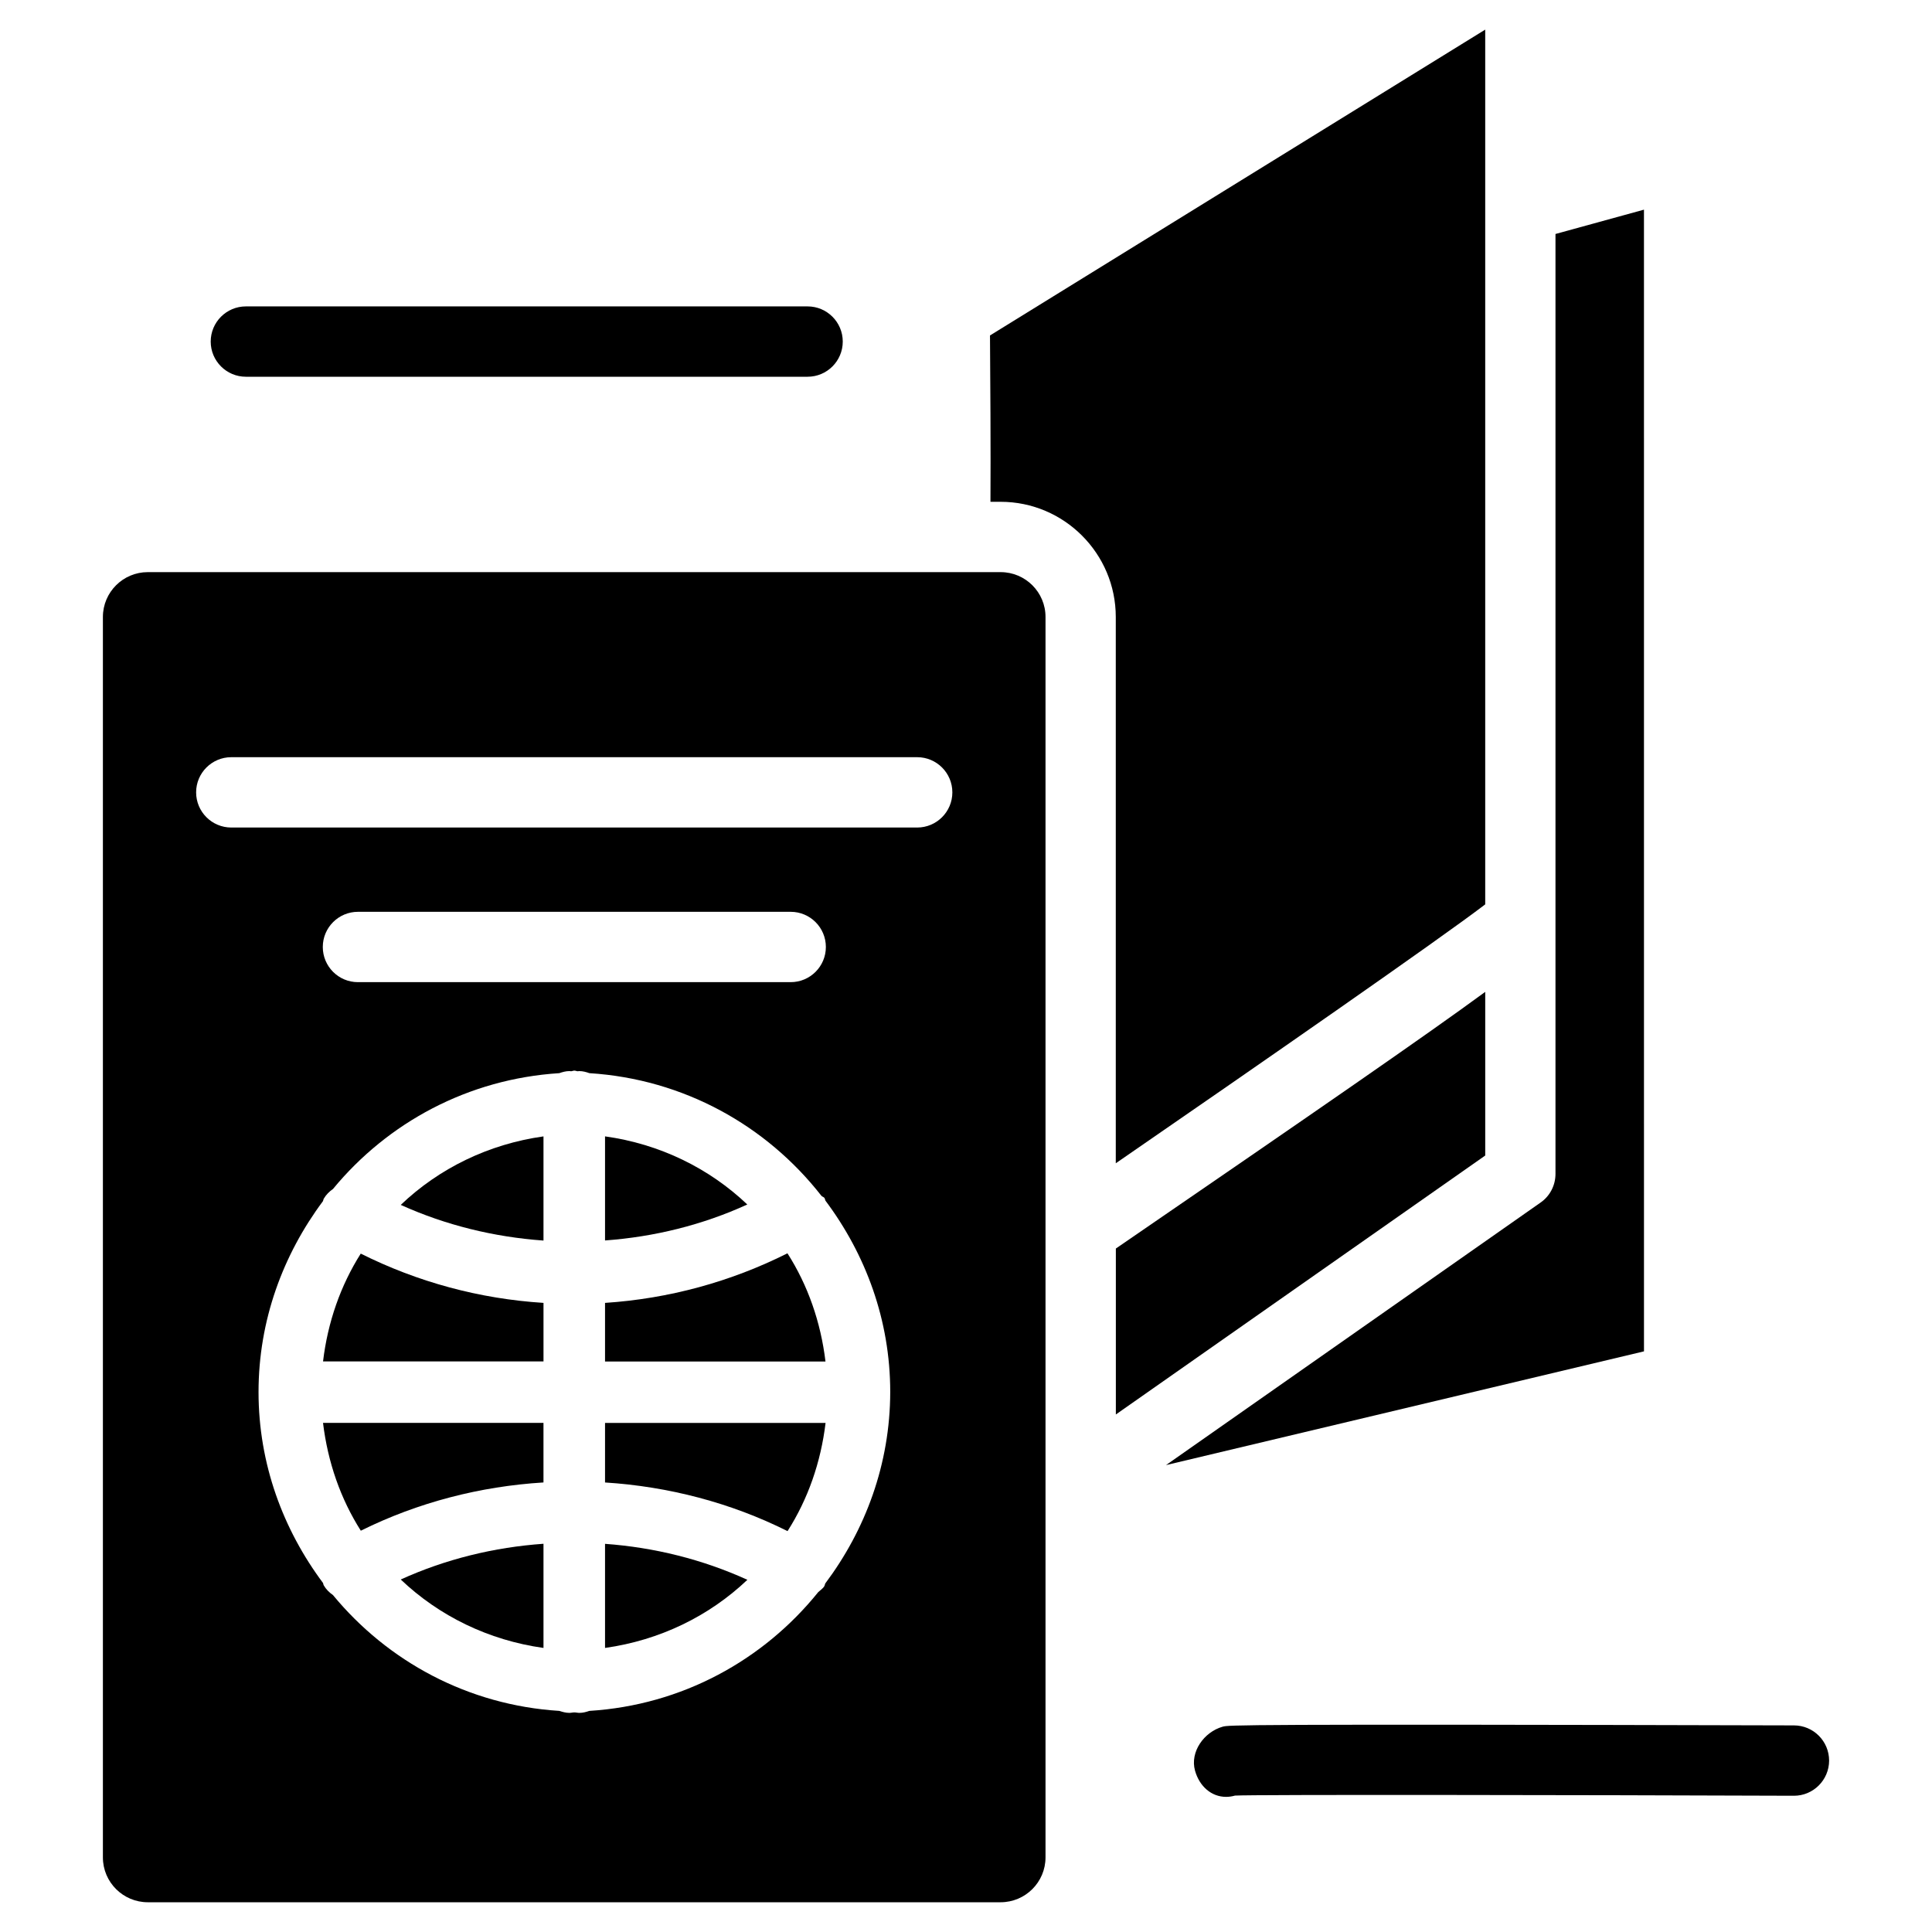
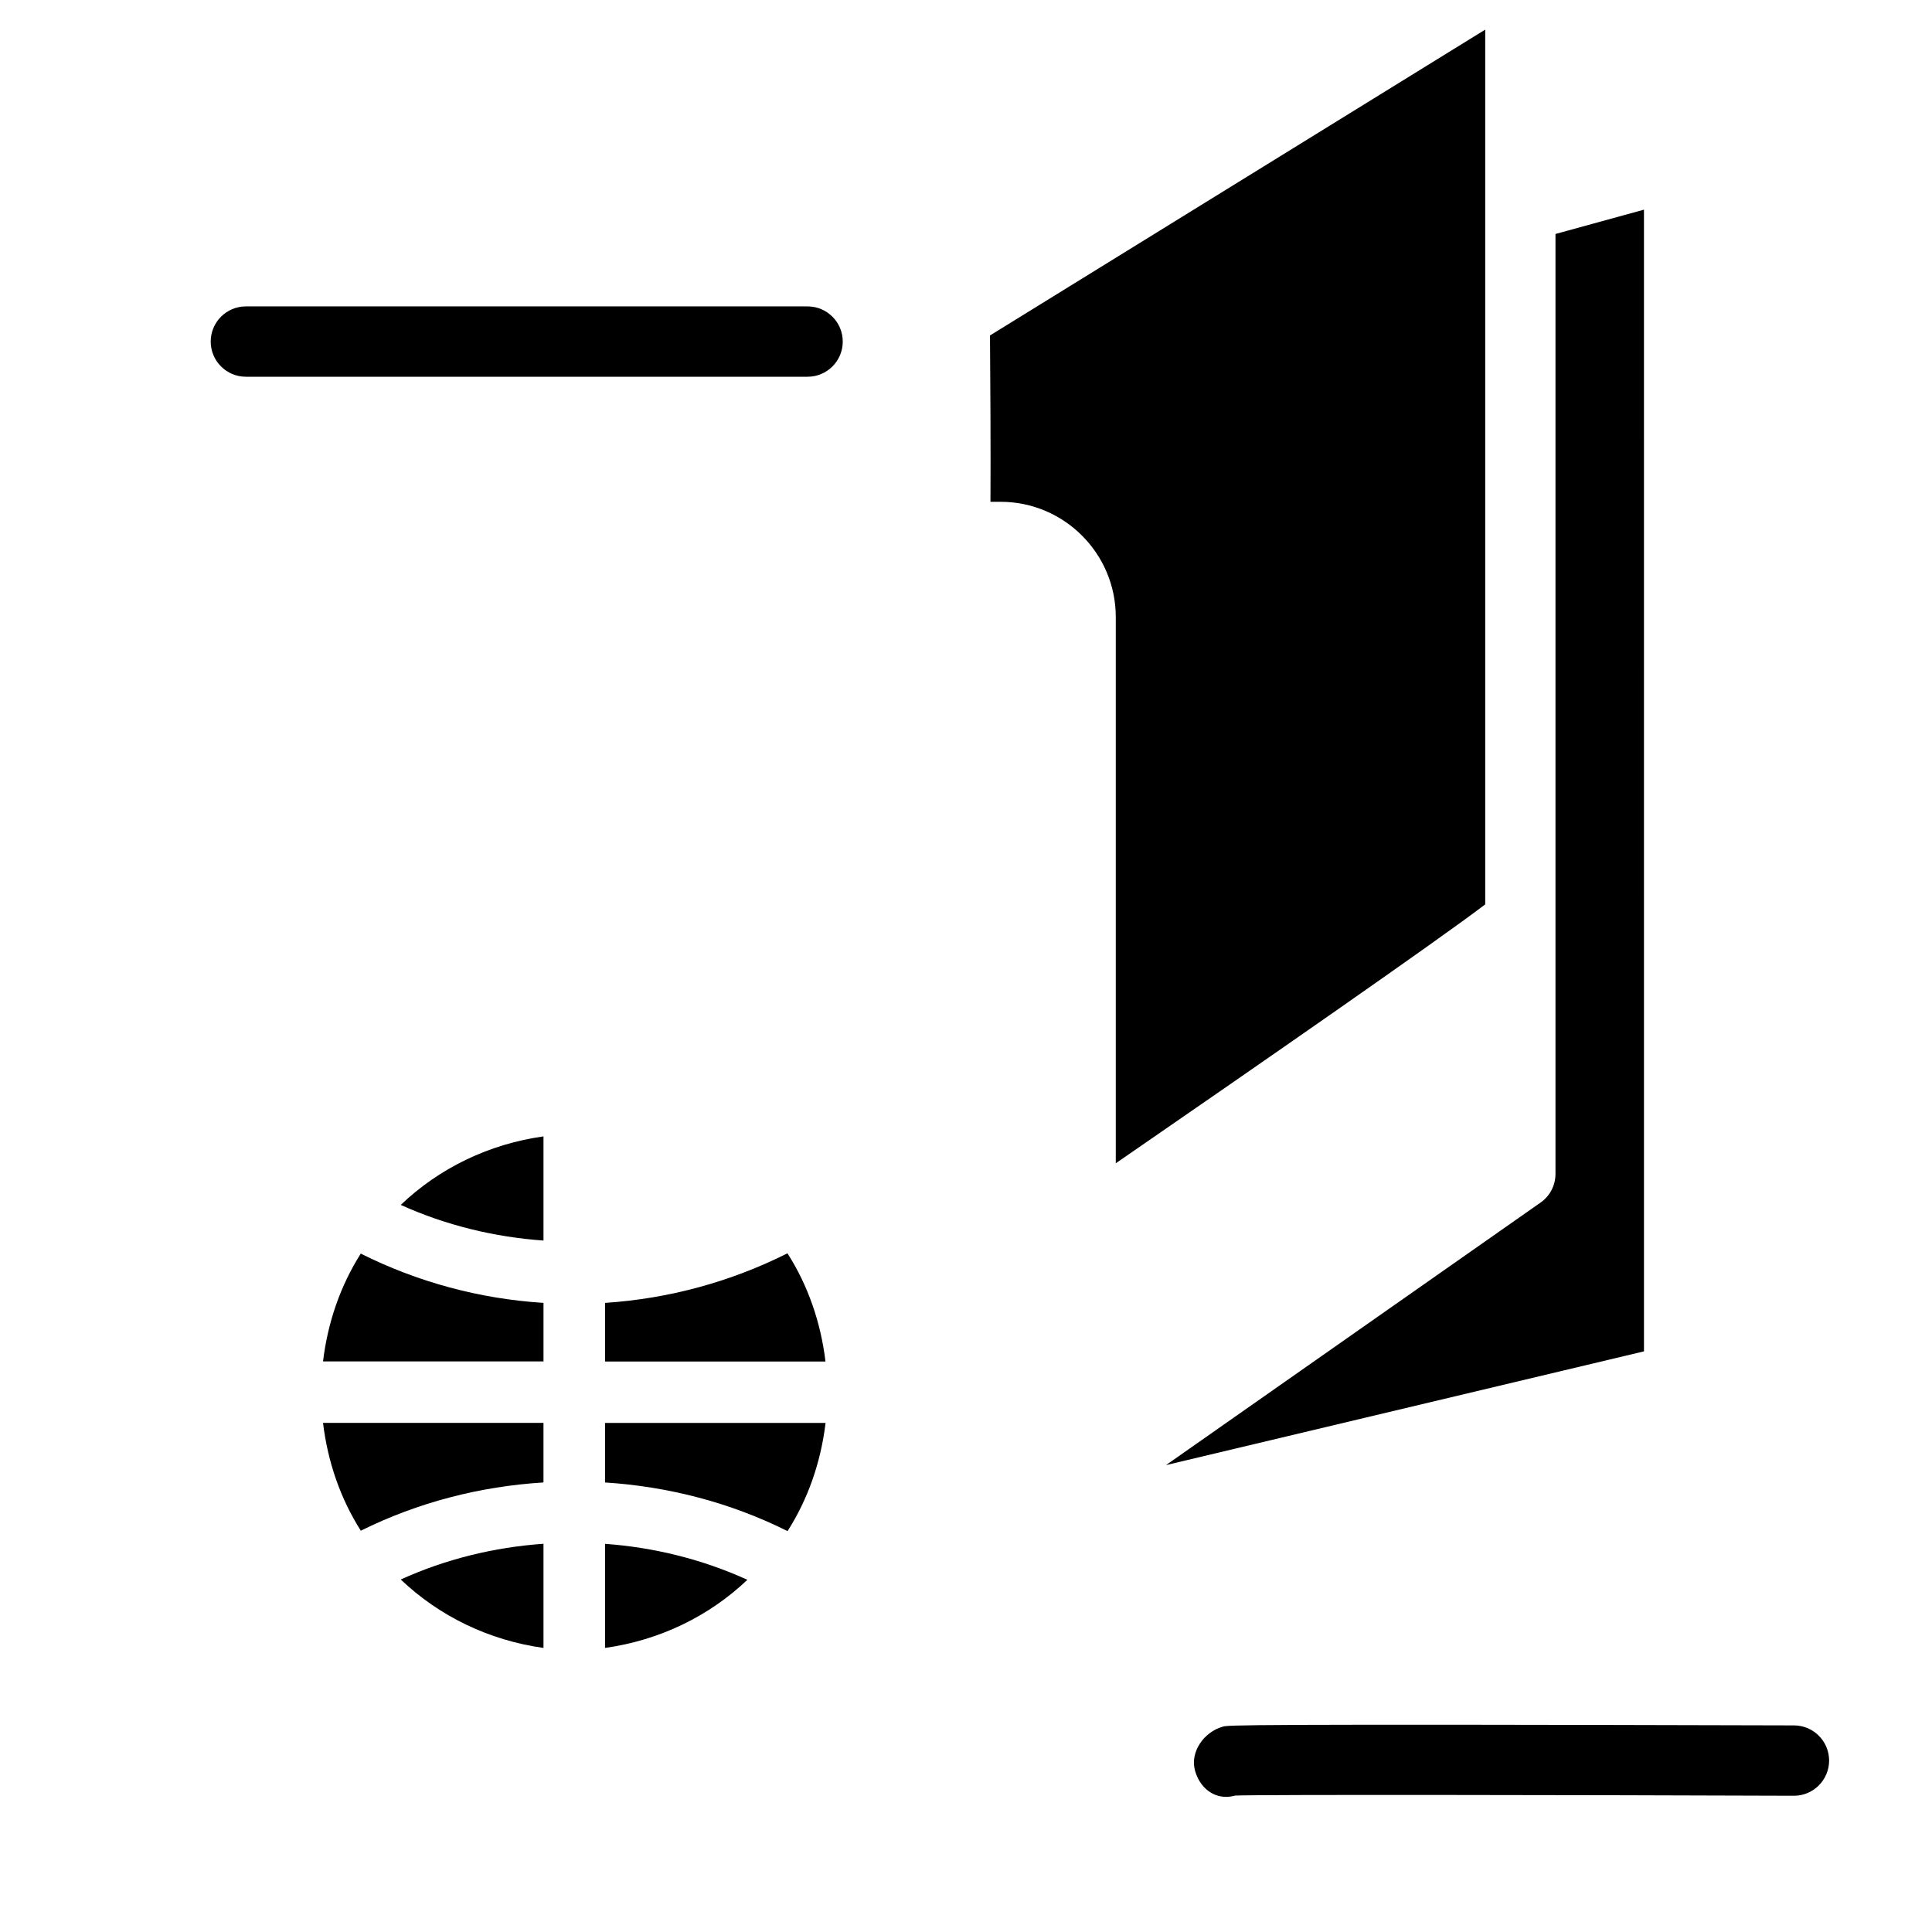
<svg xmlns="http://www.w3.org/2000/svg" fill="#000000" width="800px" height="800px" version="1.1" viewBox="144 144 512 512">
  <g>
    <path d="m239.62 549.65c15.113-7.496 31.613-11.754 48.406-12.785v-15.785h-58.422c1.262 10.41 4.641 20.109 10.016 28.57z" />
    <path d="m304.34 580.72c14.504-2.035 27.582-8.418 37.723-18.055-11.883-5.414-24.688-8.586-37.723-9.531z" />
    <path d="m304.34 536.87c16.816 1.07 33.293 5.352 48.367 12.891 5.414-8.48 8.816-18.223 10.078-28.676h-58.445z" />
    <path d="m288.03 472.76v-27.605c-14.547 2.035-27.668 8.461-37.828 18.156 11.945 5.398 24.77 8.523 37.828 9.449z" />
    <path d="m229.61 504.79h58.422v-15.512c-16.898-1.07-33.336-5.5-48.43-13.059-5.352 8.461-8.754 18.18-9.992 28.57z" />
    <path d="m304.34 489.28v15.535h58.422c-1.258-10.453-4.66-20.195-10.078-28.676-15.047 7.559-31.465 12.027-48.344 13.141z" />
-     <path d="m304.34 445.15v27.582c13.035-0.945 25.82-4.094 37.703-9.531-10.141-9.633-23.195-16.035-37.703-18.051z" />
+     <path d="m304.34 445.15v27.582z" />
    <path d="m556.22 455.08c0 3.043-1.469 5.898-3.969 7.621l-99.25 69.566 126.67-30.145-0.004-302.56-23.449 6.445z" />
-     <path d="m409.19 295.62h-226.02c-6.551 0-11.902 5.312-11.902 11.883v328.73c0 6.57 5.352 11.883 11.902 11.883h226c6.551 0 11.902-5.312 11.902-11.883v-328.71c0.02-6.57-5.332-11.902-11.883-11.902zm-46.496 268.03c-0.105 0.211-0.105 0.441-0.211 0.652-0.398 0.691-1.07 1.09-1.637 1.617-14.547 18.055-36.105 29.957-60.668 31.488-0.84 0.293-1.723 0.523-2.644 0.523-0.461 0-0.859-0.125-1.324-0.125-0.441 0-0.859 0.125-1.324 0.125-0.945 0-1.805-0.25-2.644-0.523-24.184-1.512-45.488-13.098-60.016-30.711-0.945-0.652-1.805-1.492-2.414-2.539-0.125-0.211-0.125-0.441-0.211-0.652-10.578-14.168-17.086-31.57-17.086-50.59s6.488-36.398 17.066-50.59c0.105-0.211 0.105-0.461 0.23-0.672 0.629-1.07 1.469-1.891 2.434-2.562 14.527-17.613 35.812-29.156 59.973-30.691 0.84-0.293 1.723-0.547 2.664-0.547 0.168 0 0.336 0.043 0.504 0.043 0.273-0.02 0.523-0.168 0.82-0.168 0.293 0 0.523 0.125 0.82 0.168 0.168 0 0.336-0.043 0.504-0.043 0.945 0 1.828 0.25 2.664 0.547 25 1.574 46.918 13.875 61.465 32.477 0.23 0.293 0.672 0.316 0.859 0.652 0.125 0.211 0.125 0.441 0.23 0.652 10.645 14.211 17.172 31.637 17.172 50.719-0.035 19.117-6.582 36.559-17.227 50.75zm-133.15-168.69c0-5.144 4.176-9.32 9.32-9.32h114.68c5.144 0 9.32 4.176 9.32 9.32 0 5.144-4.176 9.32-9.32 9.32h-114.7c-5.144 0-9.301-4.18-9.301-9.32zm157.52-31.656h-181.77c-5.144 0-9.32-4.176-9.32-9.32s4.176-9.32 9.32-9.32h181.77c5.144 0 9.32 4.176 9.32 9.32s-4.176 9.32-9.32 9.32z" />
-     <path d="m537.6 406.86c-15.617 11.461-44.523 31.402-97.887 68.016v43.977l97.887-68.625z" />
    <path d="m439.71 452.27c37.449-25.801 85.754-59.324 97.887-68.602v-231.82l-131.24 81.051c0.082 10.117 0.211 31.195 0.125 44.082h2.688c16.836 0 30.523 13.707 30.523 30.543v144.74z" />
    <path d="m288.03 580.72v-27.605c-13.059 0.922-25.902 4.051-37.828 9.469 10.16 9.676 23.281 16.102 37.828 18.137z" />
    <path d="m619.43 601.25c-148.66-0.398-149.78-0.082-151.39 0.336-4.953 1.387-8.734 6.676-7.348 11.652 1.156 4.137 4.324 6.949 8.23 6.949 0.754 0 1.555-0.105 2.371-0.336 4.914-0.293 91.254-0.168 148.1 0.043h0.02c5.121 0 9.301-4.156 9.32-9.301 0-5.144-4.133-9.324-9.297-9.344z" />
    <path d="m209.16 243.84h148.86c5.144 0 9.32-4.176 9.32-9.32s-4.18-9.32-9.32-9.32h-148.86c-5.144 0-9.32 4.176-9.32 9.32 0 5.141 4.176 9.32 9.32 9.32z" />
  </g>
</svg>